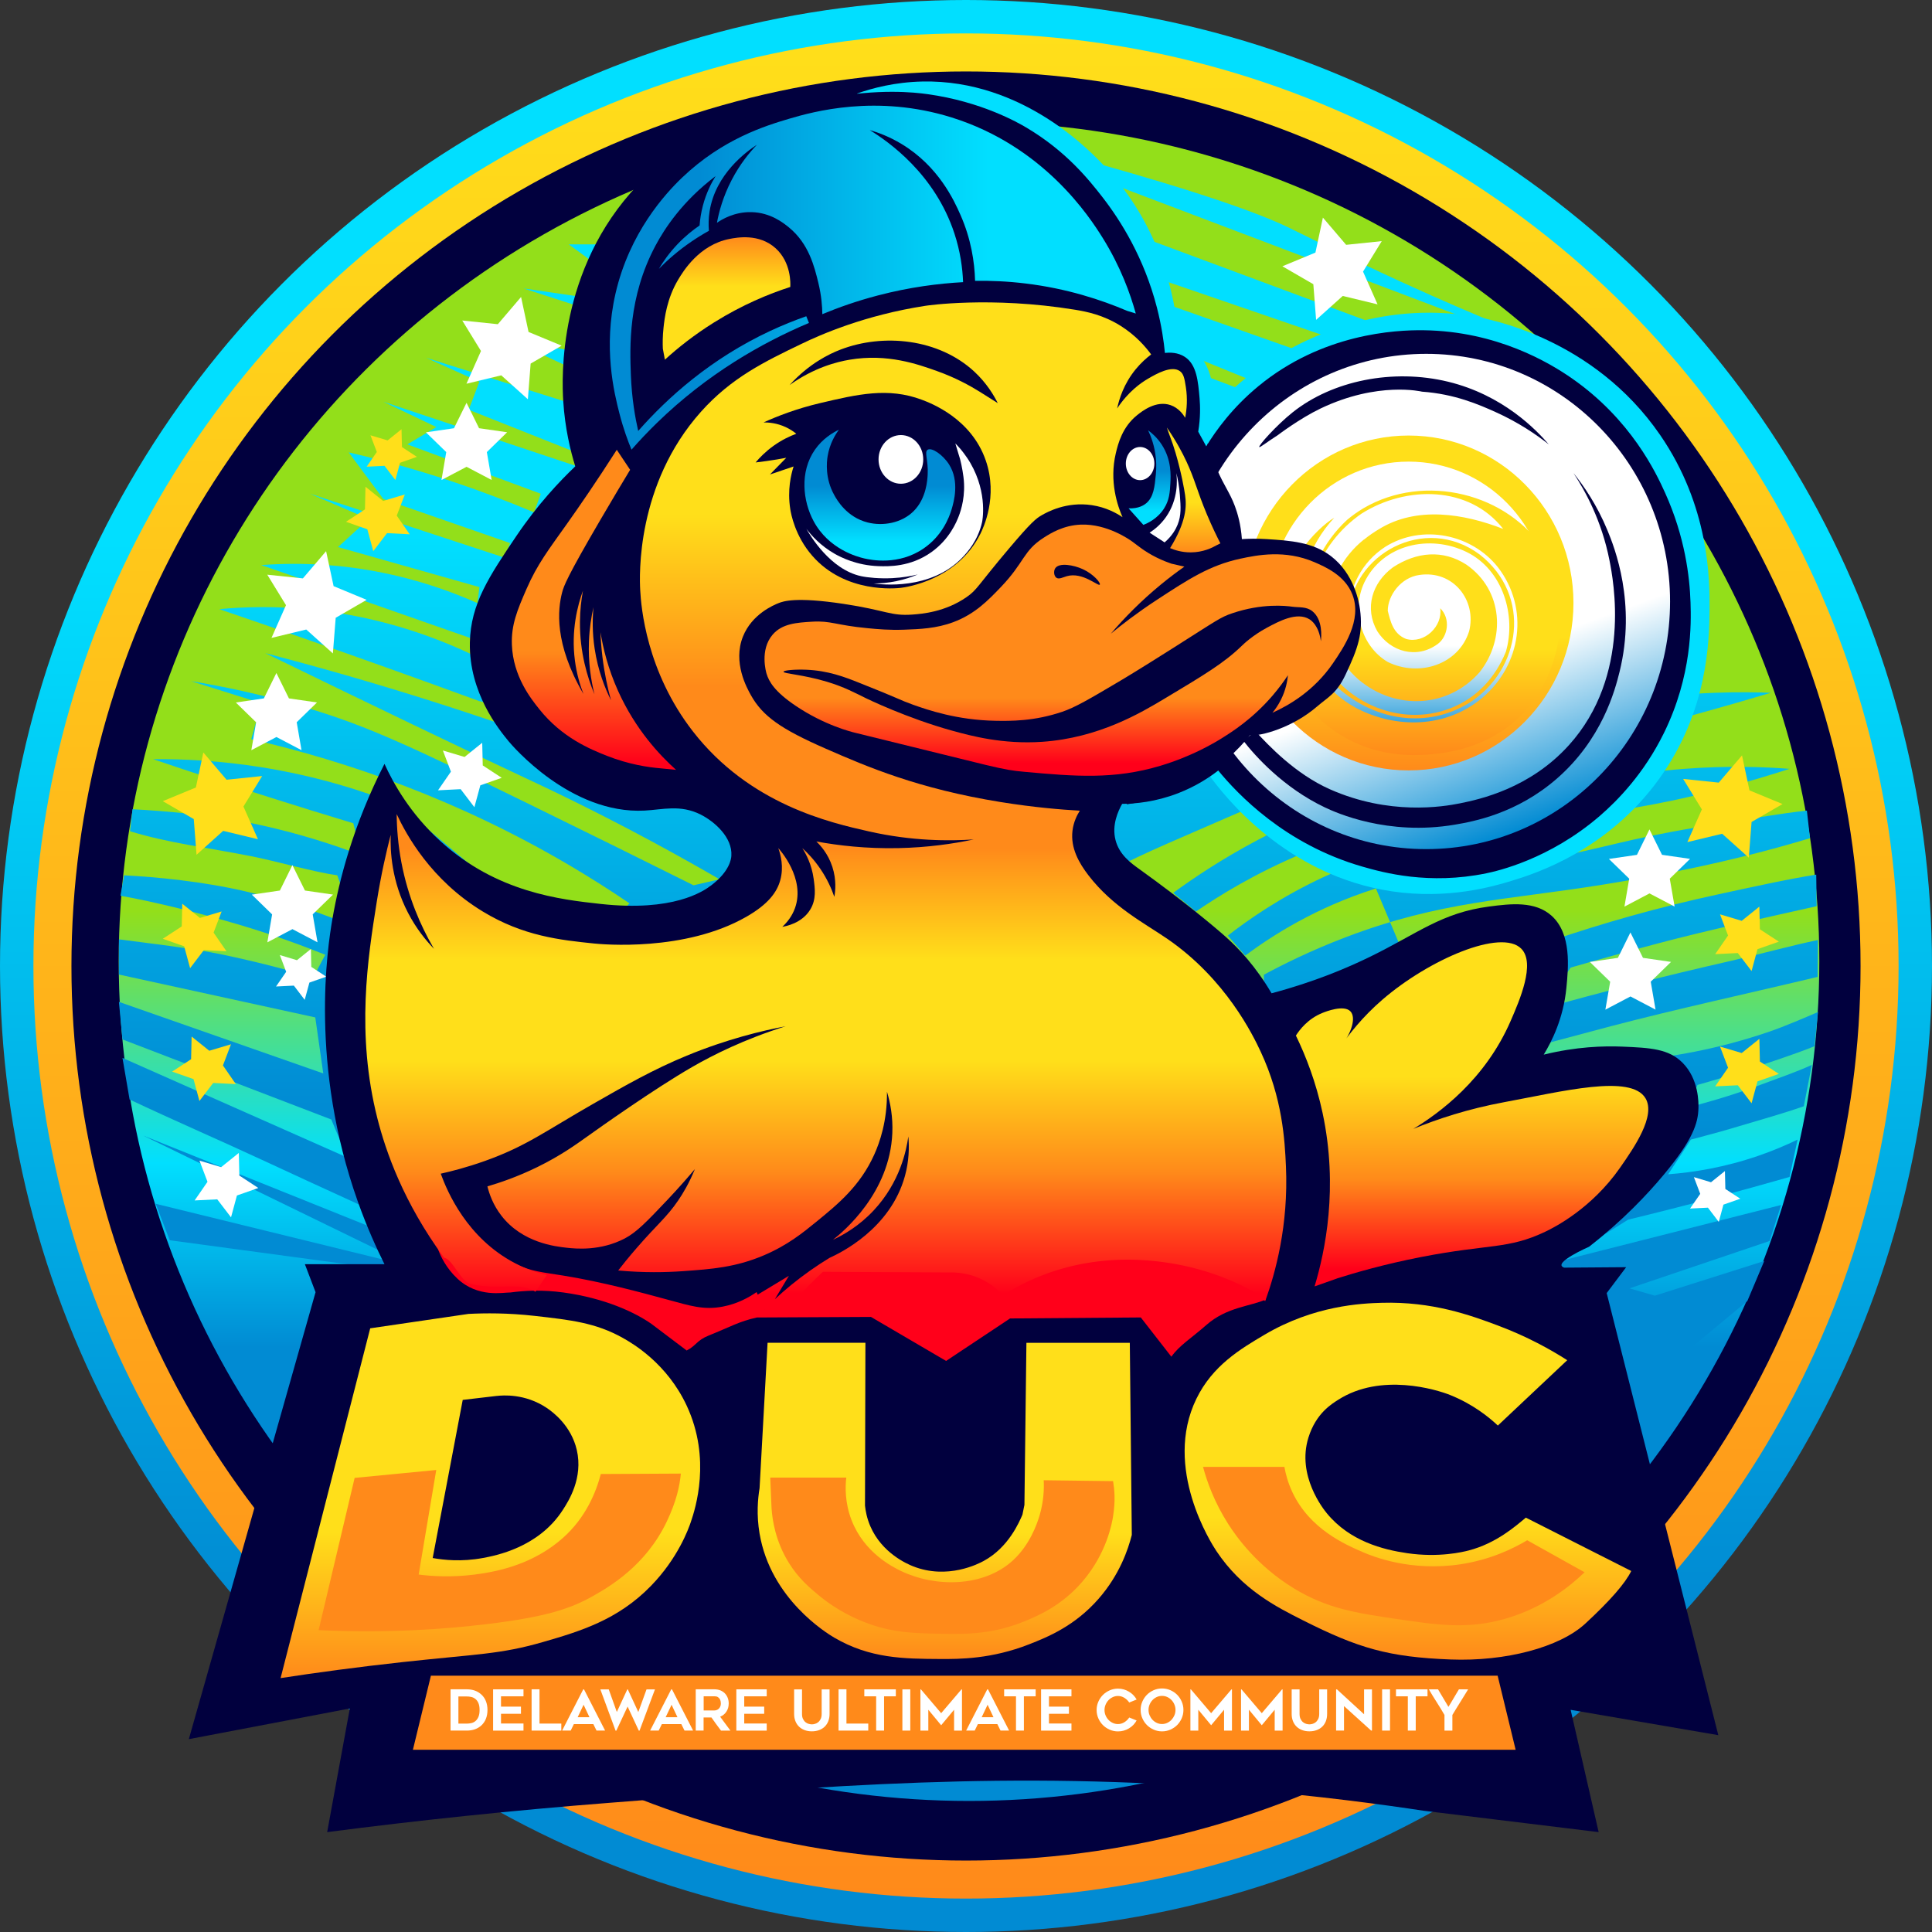
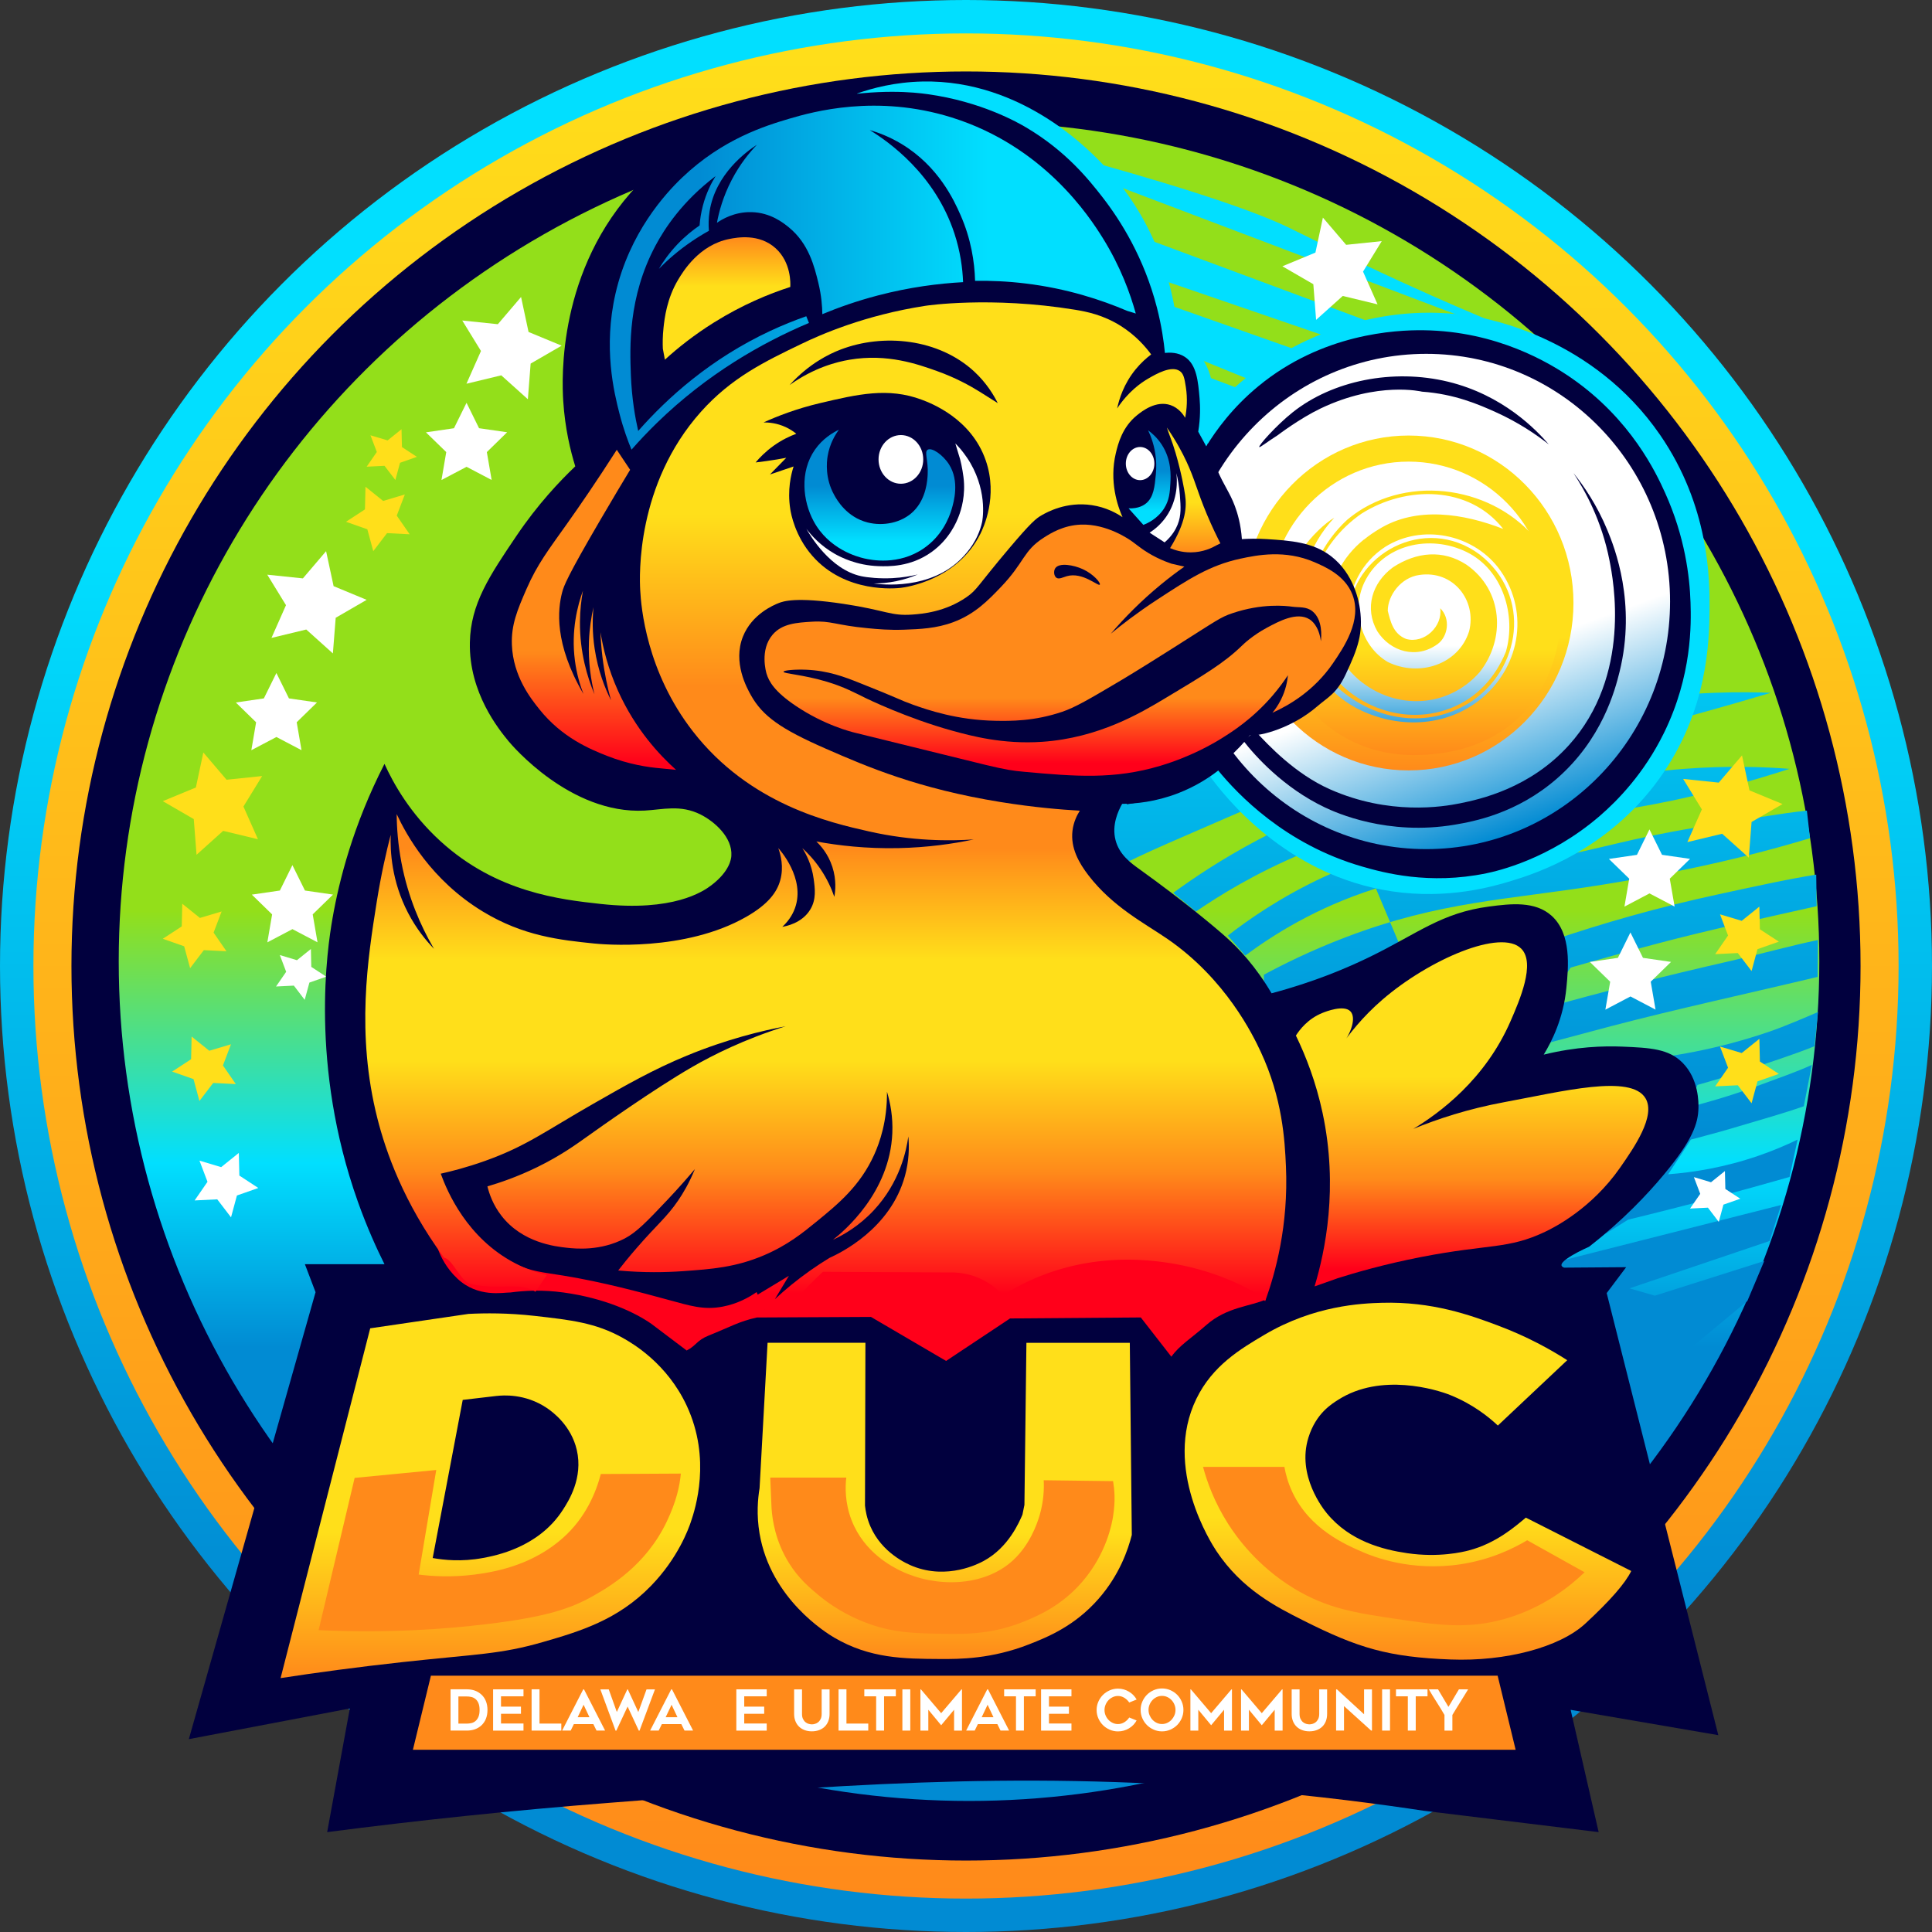
<svg xmlns="http://www.w3.org/2000/svg" xmlns:xlink="http://www.w3.org/1999/xlink" id="Layer_1" data-name="Layer 1" viewBox="0 0 543 543">
  <rect x="0" y="0" width="543" height="543" fill="#333333" stroke="none" />
  <defs>
    <style>
      .cls-1 {
        fill: #ffdf1a;
      }

      .cls-2 {
        fill: url(#linear-gradient-2);
      }

      .cls-3 {
        fill: #fff;
      }

      .cls-4 {
        fill: #ff001a;
      }

      .cls-5 {
        fill: url(#linear-gradient-17);
      }

      .cls-6 {
        fill: #01003e;
      }

      .cls-7 {
        fill: url(#linear-gradient-15);
      }

      .cls-8 {
        fill: url(#linear-gradient-18);
      }

      .cls-9 {
        fill: #ff8a1a;
      }

      .cls-10 {
        fill: url(#linear-gradient-14);
      }

      .cls-11 {
        fill: url(#linear-gradient-20);
      }

      .cls-12 {
        fill: url(#linear-gradient-6);
      }

      .cls-13 {
        fill: url(#linear-gradient-11);
      }

      .cls-14 {
        fill: url(#linear-gradient-10);
      }

      .cls-15 {
        fill: url(#linear-gradient-16);
      }

      .cls-16 {
        fill: url(#linear-gradient-21);
      }

      .cls-17 {
        fill: url(#linear-gradient-5);
      }

      .cls-18 {
        fill: url(#linear-gradient-7);
      }

      .cls-19 {
        fill: #01dfff;
      }

      .cls-20 {
        fill: url(#linear-gradient-9);
      }

      .cls-21 {
        fill: url(#linear-gradient-3);
      }

      .cls-22 {
        fill: url(#linear-gradient);
      }

      .cls-23 {
        fill: url(#linear-gradient-19);
      }

      .cls-24 {
        fill: url(#linear-gradient-4);
      }

      .cls-25 {
        fill: url(#linear-gradient-8);
      }

      .cls-26 {
        fill: url(#linear-gradient-12);
      }

      .cls-27 {
        fill: url(#linear-gradient-13);
      }
    </style>
    <linearGradient id="linear-gradient" x1="271.5" y1="543" x2="271.5" y2="0" gradientUnits="userSpaceOnUse">
      <stop offset=".17" stop-color="#018bd3" />
      <stop offset=".72" stop-color="#01dfff" />
    </linearGradient>
    <linearGradient id="linear-gradient-2" x1="271.5" y1="533.61" x2="271.5" y2="9.39" gradientUnits="userSpaceOnUse">
      <stop offset="0" stop-color="#ff8a1a" />
      <stop offset="1" stop-color="#ffdf1a" />
    </linearGradient>
    <linearGradient id="linear-gradient-3" x1="272.35" y1="506.17" x2="272.35" y2="34.23" gradientUnits="userSpaceOnUse">
      <stop offset=".27" stop-color="#018bd3" />
      <stop offset=".38" stop-color="#01dfff" />
      <stop offset=".53" stop-color="#93df1a" />
    </linearGradient>
    <linearGradient id="linear-gradient-4" x1="405.42" y1="379.78" x2="405.42" y2="43.53" xlink:href="#linear-gradient" />
    <linearGradient id="linear-gradient-5" x1="124.95" y1="360.4" x2="124.95" y2="68.65" gradientUnits="userSpaceOnUse">
      <stop offset=".17" stop-color="#018bd3" />
      <stop offset=".72" stop-color="#01dfff" />
    </linearGradient>
    <linearGradient id="linear-gradient-6" x1="137.83" y1="471.65" x2="137.83" y2="369.13" gradientUnits="userSpaceOnUse">
      <stop offset="0" stop-color="#ff8a1a" />
      <stop offset=".4" stop-color="#ffdf1a" />
    </linearGradient>
    <linearGradient id="linear-gradient-7" x1="265.53" y1="466.28" x2="265.53" y2="377.4" xlink:href="#linear-gradient-6" />
    <linearGradient id="linear-gradient-8" x1="395.71" y1="466.46" x2="395.71" y2="366.12" xlink:href="#linear-gradient-6" />
    <linearGradient id="linear-gradient-9" x1="424.62" y1="234.36" x2="377.08" y2="103.74" gradientUnits="userSpaceOnUse">
      <stop offset="0" stop-color="#018bd3" />
      <stop offset=".35" stop-color="#fff" />
    </linearGradient>
    <linearGradient id="linear-gradient-10" x1="395.9" y1="216.53" x2="395.9" y2="122.42" xlink:href="#linear-gradient-6" />
    <linearGradient id="linear-gradient-11" x1="395.9" y1="209.2" x2="395.9" y2="129.75" xlink:href="#linear-gradient-9" />
    <linearGradient id="linear-gradient-12" x1="413.75" y1="361.53" x2="413.75" y2="264.83" gradientUnits="userSpaceOnUse">
      <stop offset=".05" stop-color="#ff001a" />
      <stop offset=".31" stop-color="#ff8a1a" />
      <stop offset=".61" stop-color="#ffdf1a" />
    </linearGradient>
    <linearGradient id="linear-gradient-13" x1="398.95" y1="212.2" x2="398.95" y2="137.88" xlink:href="#linear-gradient-6" />
    <linearGradient id="linear-gradient-14" x1="171.38" y1="78.06" x2="319.23" y2="78.06" xlink:href="#linear-gradient" />
    <linearGradient id="linear-gradient-15" x1="204.19" y1="66.69" x2="204.19" y2="101.09" xlink:href="#linear-gradient-6" />
    <linearGradient id="linear-gradient-16" x1="232.08" y1="369.28" x2="232.08" y2="84.95" gradientUnits="userSpaceOnUse">
      <stop offset=".02" stop-color="#ff001a" />
      <stop offset=".14" stop-color="#ff8a1a" />
      <stop offset=".25" stop-color="#ffdf1a" />
      <stop offset=".35" stop-color="#ffdf1a" />
      <stop offset=".46" stop-color="#ff8a1a" />
      <stop offset=".62" stop-color="#ff8a1a" />
      <stop offset=".79" stop-color="#ffdf1a" />
    </linearGradient>
    <linearGradient id="linear-gradient-17" x1="166.93" y1="216.36" x2="166.93" y2="126.4" gradientUnits="userSpaceOnUse">
      <stop offset=".02" stop-color="#ff001a" />
      <stop offset=".37" stop-color="#ff8a1a" />
    </linearGradient>
    <linearGradient id="linear-gradient-18" x1="247.29" y1="120.78" x2="247.29" y2="157.57" gradientUnits="userSpaceOnUse">
      <stop offset=".43" stop-color="#018bd3" />
      <stop offset=".85" stop-color="#01dfff" />
    </linearGradient>
    <linearGradient id="linear-gradient-19" x1="323.1" y1="120.94" x2="323.1" y2="147.52" xlink:href="#linear-gradient-18" />
    <linearGradient id="linear-gradient-20" x1="335.48" y1="155.25" x2="335.48" y2="120.17" xlink:href="#linear-gradient-6" />
    <linearGradient id="linear-gradient-21" x1="297.89" y1="218.04" x2="297.89" y2="147.44" gradientUnits="userSpaceOnUse">
      <stop offset=".05" stop-color="#ff001a" />
      <stop offset=".31" stop-color="#ff8a1a" />
    </linearGradient>
  </defs>
  <g>
    <g>
      <g>
        <circle class="cls-22" cx="271.5" cy="271.5" r="271.5" />
        <circle class="cls-2" cx="271.5" cy="271.5" r="262.11" />
        <circle class="cls-6" cx="271.5" cy="271.5" r="251.42" />
      </g>
      <ellipse class="cls-21" cx="272.35" cy="270.2" rx="238.98" ry="235.97" />
      <path class="cls-24" d="M440.73,377.9l33.37,1.88,17-14.12,4.75-11.25-30.75,9.75-7.12-2.06,39.37-13.31,3.25-10.12-61.37,15.56,18.37-11.44c7.75-1.88,15.63-3.88,23.62-6,7.39-1.96,14.64-3.96,21.75-6l2.25-10.5c-3.25,1.58-6.88,3.12-10.88,4.5-9.57,3.31-18.34,4.72-25.5,5.25l6.38-9.75c4.38-1.13,8.89-2.37,13.5-3.75,6.03-1.8,12.78-3.69,18.25-5.62l2.25-11.62c-4.16,1.92-9.66,3.82-14.5,5.62-7.32,2.73-14.26,4.79-20.62,6.38l3-6.38c4.02-1.12,8.15-2.37,12.37-3.75,6.92-2.26,14.42-4.66,20.5-7.12l1-9.62c-3.65,1.58-9.52,4.09-13.62,5.5-14.55,4.99-28.13,7.31-39.75,8.25l-30.37,3,8.62-8.25c5.6-1.51,11.22-3.01,16.87-4.5,18.56-4.88,39.93-9.5,58.12-13.87l.12-10.37c-7.41,1.53-16.92,4.15-24.5,5.87-18.43,4.19-36.19,8.72-53.25,13.5l8.25-11.62c7.97-2.3,16.1-4.55,24.37-6.75,14.57-3.87,30.83-7.35,44.75-10.5l-.12-8.87c-7.83,1.21-18.96,3.69-27.37,5.5-17.27,3.72-33.05,8.27-47.25,13.12l-80.62,18.75v-9.23c5.01-2.71,13.02-6.76,23.25-10.64,26.4-10.02,44.99-10.35,71.62-14.62,13.3-2.14,34.87-5.94,58.62-13.12l-.88-7.75c-6.55,.66-19.33,2.79-31.12,4.75-20.08,3.34-24.5,5.5-44.62,9.37-28.98,5.57-31.33,3.3-45.75,7.88-16.56,5.26-28.82,13.13-36.37,18.75l-4.88-5.62c5.57-4.34,14.71-10.79,27-16.5,15.89-7.37,31.56-10.14,62.25-15.37,20.01-3.41,29.34-4.18,48-9,8.78-2.27,15.91-4.47,20.62-6-7.03-.54-17.31-.94-29.62,0-14.45,1.1-21.22,3.24-45,8.62-42.19,9.55-46.49,8.61-61.87,15-13.67,5.68-24,12.13-30.37,16.5l-6.38-5.25c5.24-3.83,13.4-9.41,24-15,26.52-13.98,46.76-16.66,81.75-24.75,14.77-3.41,36.21-8.73,62.25-16.5-3.77-.14-9.21-.24-15.75,0-17.78,.66-32.04,3.42-61.5,11.25-35.99,9.57-54.39,14.53-74.25,23.25-12.72,5.59-25.95,11.02-33,15l-11.25-95.25,34.12-36.37,9.37,5.25,6.75-7.12-15-5.62-3.75-5.62,22.12,9,12-9-38.25-13.5-2.25-7.12,50.25,17.25,12.75-3.75-71.62-26.62-10.5-15.75,103.87,39.37,10.5,2.25c-6.55-2.69-16.5-6.88-28.5-12.38-15.62-7.15-24.26-11.72-31.87-15.38-12.22-5.87-37.46-13.56-62.12-20.25" />
-       <path class="cls-17" d="M40.23,319.15l63,25.31,4.5,9.56-63.98-15.69,3.95,10.25,73.53,9.94-19.69-19.69c-9.34-4.26-18.72-8.57-28.12-12.94-12.1-5.61-25.1-11.24-37-16.87l-2-11.69,63.19,28-4.5-10.69-58.69-22.5-1-10.56,57.44,20.12-2.25-15.75-55.19-12.05v-9.89c7.92,1.05,20.39,2.45,29.31,4.33,9.07,1.91,17.53,4.08,25.31,6.36l3.38-6.36c-7.16-2.88-15.04-5.7-23.62-8.27-11.1-3.32-24.5-6.66-33.94-8.31l1-5.75c9.09,.47,21.99,1.7,34.06,4.5,12.15,2.81,22.53,6.52,30.94,10.12l-5.06-14.62c-6.5-.89-17.26-4-24.25-5.38-13.03-2.55-23.05-3.66-34-7l.69-6.19c9.57,.49,23.81,1.75,36.19,4.5,10.7,2.37,20.12,5.38,28.12,8.44l-2.25-9c-7.81-2.36-15.68-4.79-23.62-7.31-11.07-3.51-21.95-7.08-32.62-10.69,8.77-.09,19.04,.45,30.37,2.25,15.52,2.47,28.6,6.62,38.81,10.69l50.06,42.02,14.62-14.45c-5.34-3.63-10.96-7.2-16.87-10.69-31.42-18.5-62.38-29.19-89.44-35.44l2.81-10.12-19.69-6.19c7.98,1.29,19.81,3.6,33.75,7.87,15.91,4.88,27.31,10.09,60.75,26.44,17.14,8.38,32.77,16.12,46.69,23.06l7.31-1.69c-4.42-2.56-11.02-6.32-19.12-10.69-17.25-9.28-30.42-15.42-37.12-18.56-17.09-8.01-39.64-18.82-71.44-34.31,14.57,3.79,29.59,8.08,45,12.94,32.3,10.19,61.95,21.51,88.87,33.19l-36.56-24.75-37.12-7.88c-8.75-3.2-17.56-6.39-26.44-9.56-15.68-5.6-31.25-11.04-46.69-16.31,7.21-.66,15.55-.85,24.75,0,21.57,1.99,38.68,8.81,50.06,14.62l-3.37-6.19c-11.24-3.95-22.49-7.89-33.75-11.81-8.62-3.01-17.25-6.01-25.87-9,5.58-.41,11.81-.5,18.56,0,17.56,1.31,31.92,6.13,42.19,10.69l.56-4.5-39.75-11.25,8.62-7.88-16.5-7.12,54.75,18,1.5-4.12-35.62-12.38-9.75-13.12c12.86,2.97,26.58,6.97,40.87,12.38,3.86,1.46,7.61,2.96,11.25,4.5l1.87-5.25-37.5-13.87,8.16-4.87-14.91-7.12,54,18-.75-4.12-29.25-11.62,3-7.87-15-6.75,40.5,12.75-1.87-10.87-15.37-7.12,16.12,3,1.87-12.75-13.87-4.5,15.37,2.25,3-10.5-5.62-4.12h8.62l3.37,71.62,44.62,96.37-66.37,65.25-25.12,29.25v29.25" />
      <g>
        <polygon class="cls-3" points="148.36 112.21 140.88 105.49 131.1 107.85 135.18 98.65 129.92 90.08 139.92 91.12 146.45 83.47 148.55 93.3 157.85 97.15 149.14 102.19 148.36 112.21" />
        <polygon class="cls-3" points="369.9 89.9 377.39 83.18 387.17 85.54 383.09 76.34 388.35 67.77 378.34 68.81 371.81 61.16 369.71 70.99 360.42 74.84 369.12 79.88 369.9 89.9" />
        <polygon class="cls-3" points="93.56 183.65 86.08 176.93 76.3 179.29 80.38 170.09 75.12 161.52 85.13 162.56 91.65 154.91 93.76 164.74 103.05 168.59 94.35 173.63 93.56 183.65" />
        <polygon class="cls-1" points="55.24 240.24 62.72 233.52 72.5 235.87 68.42 226.68 73.68 218.11 63.68 219.15 57.15 211.49 55.05 221.33 45.75 225.17 54.46 230.21 55.24 240.24" />
        <polygon class="cls-3" points="138.18 134.9 131.13 131.2 124.08 134.91 125.42 127.06 119.71 121.51 127.59 120.36 131.12 113.21 134.64 120.35 142.53 121.49 136.83 127.06 138.18 134.9" />
        <polygon class="cls-3" points="84.74 210.84 77.69 207.14 70.64 210.85 71.98 203 66.28 197.44 74.16 196.29 77.68 189.15 81.21 196.29 89.09 197.43 83.39 202.99 84.74 210.84" />
        <polygon class="cls-3" points="89.24 264.84 82.19 261.14 75.14 264.85 76.48 257 70.78 251.44 78.66 250.29 82.18 243.15 85.71 250.29 93.59 251.43 87.89 256.99 89.24 264.84" />
        <polygon class="cls-3" points="465.3 283.76 458.25 280.06 451.2 283.77 452.55 275.92 446.84 270.36 454.72 269.21 458.24 262.07 461.77 269.21 469.65 270.35 463.95 275.91 465.3 283.76" />
        <polygon class="cls-3" points="470.66 254.8 463.6 251.1 456.56 254.81 457.9 246.96 452.19 241.41 460.07 240.26 463.59 233.11 467.12 240.25 475 241.39 469.3 246.96 470.66 254.8" />
-         <polygon class="cls-3" points="133.33 226.87 129.47 221.8 123.11 222.12 126.73 216.88 124.47 210.93 130.57 212.75 135.53 208.76 135.68 215.13 141.01 218.61 135 220.72 133.33 226.87" />
        <polygon class="cls-3" points="64.93 342.14 61.06 337.08 54.7 337.39 58.32 332.15 56.06 326.2 62.16 328.03 67.12 324.04 67.27 330.4 72.6 333.89 66.59 336 64.93 342.14" />
        <polygon class="cls-3" points="85.64 281.01 82.59 277.01 77.58 277.26 80.43 273.13 78.65 268.43 83.46 269.87 87.38 266.72 87.49 271.75 91.7 274.5 86.96 276.16 85.64 281.01" />
        <polygon class="cls-3" points="483.07 343.42 480.02 339.42 475 339.67 477.86 335.54 476.08 330.84 480.89 332.28 484.8 329.13 484.92 334.16 489.12 336.91 484.38 338.57 483.07 343.42" />
        <polygon class="cls-1" points="111.12 134.91 108.07 130.92 103.05 131.17 105.91 127.03 104.12 122.34 108.94 123.78 112.85 120.63 112.97 125.65 117.17 128.4 112.43 130.07 111.12 134.91" />
        <polygon class="cls-1" points="104.91 154.91 108.78 149.84 115.14 150.16 111.51 144.92 113.78 138.97 107.68 140.79 102.72 136.8 102.57 143.17 97.24 146.65 103.24 148.76 104.91 154.91" />
        <polygon class="cls-1" points="53.43 272.11 57.29 267.04 63.65 267.36 60.03 262.12 62.29 256.17 56.19 257.99 51.23 254 51.08 260.37 45.75 263.85 51.76 265.96 53.43 272.11" />
        <polygon class="cls-1" points="491.51 241.05 484.02 234.33 474.24 236.68 478.32 227.49 473.06 218.92 483.07 219.96 489.6 212.31 491.7 222.14 500.99 225.98 492.29 231.02 491.51 241.05" />
        <polygon class="cls-1" points="492.29 272.92 488.42 267.86 482.06 268.17 485.68 262.93 483.42 256.98 489.52 258.8 494.48 254.81 494.63 261.18 499.96 264.66 493.95 266.77 492.29 272.92" />
        <polygon class="cls-1" points="492.29 310.08 488.42 305.02 482.06 305.33 485.68 300.09 483.42 294.14 489.52 295.96 494.48 291.97 494.63 298.34 499.96 301.83 493.95 303.93 492.29 310.08" />
        <polygon class="cls-1" points="56.05 309.44 59.92 304.37 66.28 304.69 62.66 299.45 64.92 293.5 58.82 295.32 53.86 291.33 53.71 297.7 48.38 301.18 54.39 303.29 56.05 309.44" />
      </g>
    </g>
    <path class="cls-19" d="M339.86,217.9c4.2,5.77,21.57,28.21,51.37,32.62,15.8,2.34,28.43-1.37,33.75-3,6.74-2.06,26.77-8.5,41.25-28.5,13.79-19.05,14.19-38.85,14.25-48,.05-8.37-.11-28.72-13.88-48.75-18.82-27.37-48.34-32.69-52.5-33.37-27.4-4.48-48.17,7.16-54,10.55-9.03,5.24-15.42,11.27-19.5,15.7,.25-1.33,1.63-9.51-3.75-15.7-1.88-2.16-4.01-3.43-5.62-4.17-.51-7.34-3.04-29.52-20.62-48.37-3.61-3.87-22.95-24.61-51.37-24-7.75,.17-14.1,1.87-18.37,3.38l99,191.62Z" />
    <g>
      <path class="cls-6" d="M439.61,356.28c-3.61-1.25,7-5.87,7-5.87,9.6-7.48,16.43-14.77,21-20.25,8.17-9.8,9.66-14.47,9.75-18.75,.03-1.37,.16-8.1-4.5-12.75-3.9-3.89-9.01-4.17-16.87-4.5-5.28-.22-12.94,0-22.12,2.25,2.24-3.66,5.53-10.14,6.37-18.75,.57-5.77,1.49-15.16-4.12-20.25-4.66-4.23-11.55-3.42-17.62-2.62-13.34,1.75-20.02,7.55-33.37,14.08-6.3,3.08-15.6,7.07-27.75,10.3-4.47-7.6-9.23-12.59-12.75-15.75-2.92-2.62-11.84-10.13-24.37-19.12-2.34-1.68-5.7-4.05-6.75-8.25-1.05-4.17,.71-8.06,1.88-10.12,3.71-.03,9.38-.53,15.75-3,4.93-1.91,8.68-4.38,11.25-6.37,5.44,6.6,18.7,20.72,40.5,27,5.86,1.69,18.7,5.22,34.87,1.88,2.95-.61,17.67-3.87,31.87-16.12,5.05-4.36,12.42-11.92,18-23.25,7.99-16.23,7.69-30.8,7.5-36.75-.23-7.21-1.56-18.43-7.12-30.75-2.53-5.61-9.54-20.62-26.25-32.25-6.26-4.36-21.04-13.23-41.62-13.5-8.01-.11-28.55,.94-46.5,15.75-7.21,5.95-11.83,12.32-14.62,16.87l-2.25-4.12c.65-3.95,.56-7.19,.38-9.38-.42-4.83-.81-9.43-4.12-11.62-1.98-1.31-4.27-1.28-5.62-1.12-.31-3.19-.93-7.61-2.25-12.75-3.6-13.98-10.18-24.45-15.37-31.12-3.77-4.83-10.14-12.85-21.37-19.5-2.25-1.33-12.59-7.28-27.75-9.37-3.77-.52-13.59-1.6-28.12,1.12-16.14,3.03-36.53,6.85-53.25,24.37-22.61,23.7-21.4,54.54-21,60.75,.49,7.74,2.05,14.06,3.38,18.37-4.44,4.23-10.54,10.68-16.5,19.5-7.61,11.27-12.91,19.12-13.12,30-.29,14.15,8.2,24.49,10.87,27.75,.83,1.01,17.35,20.6,38.25,19.5,5.11-.27,10.06-1.75,15.75,1.12,3.95,2,8.98,6.46,8.62,11.62-.05,.75-.4,4.28-5.62,8.25-2.35,1.78-10.71,7.49-31.12,5.25-11.29-1.24-29.18-3.2-45-17.62-8.6-7.83-13.29-16.35-15.75-21.75-8.85,17.3-12.75,32.76-14.62,43.5-1.42,8.16-6.49,41.18,7.12,79.5,2.64,7.42,5.4,13.42,7.5,17.62h-22.37l3,7.87-35.62,125.62,45.25-8.62-6.37,34.75c25.51-3.31,52.03-6.11,79.5-8.25,60.78-4.74,112.42-9.13,177.37-3.75,22.02,1.82,39.92,4.27,51.37,6l49.12,6-7.87-34.37,41.5,7.12-31.37-124.25,5.47-7.28" />
      <polygon class="cls-9" points="121.11 470.96 116.05 491.78 425.98 491.78 420.92 470.96 121.11 470.96" />
    </g>
    <g>
      <path class="cls-12" d="M131.73,369.28c4.53-.23,10.94-.3,18.56,.56,10.11,1.14,17.15,1.93,24.75,6.19,2.75,1.54,12.45,7.15,18,19.12,6.9,14.88,2.42,28.81,1.12,32.62-.64,1.89-3.57,10.12-11.25,18-9.3,9.54-19.9,12.73-30.37,15.75-12.05,3.47-18.32,3.32-39.37,5.62-12.91,1.41-24.44,2.99-34.31,4.5l25.19-98.31,27.69-4.06Z" />
      <path class="cls-6" d="M139.61,392.34c1.67-.2,7.95-.73,14.06,3.37,1.86,1.25,6.87,5.05,8.44,11.81,1.83,7.91-2.32,14.37-3.94,16.87-6.83,10.61-19.03,12.86-22.5,13.5-5.95,1.1-10.97,.56-14.06,0l8.44-44.44,9.56-1.12Z" />
      <path class="cls-9" d="M99.67,415.37l22.94-2.22-4.94,29.39c3.62,.46,9.14,.84,15.75,0,7.12-.9,16.66-3.11,24.75-10.26,6.53-5.78,9.39-13.02,10.69-18l22.5-.12c-.34,3.55-1.25,7.77-3.94,13.44-5.87,12.4-16.13,18.36-20.81,21-6.16,3.47-13.05,5.86-29.81,7.87-11.59,1.4-27.69,2.59-47.25,1.69l10.12-42.78Z" />
      <path class="cls-18" d="M243.11,423.15c.15,1.43,.51,3.51,1.5,5.81,3.27,7.58,10.41,10.62,12,11.25,9.7,3.84,18.45-.72,19.87-1.5,6.99-3.8,9.97-10.91,10.88-13l.56-2.75,.56-45.56h29.06l.56,54c-1.02,4.03-3.41,11.2-9.38,18-6.69,7.63-14.31,10.72-19.5,12.75-10.54,4.13-19.49,4.16-25.12,4.12-10.05-.06-19.58-.12-29.62-6-2.04-1.2-17.88-10.81-21-29.25-.9-5.29-.49-9.79,0-12.75l2.25-40.87h27.5l-.12,45.75h0" />
      <path class="cls-9" d="M216.48,415.28h21.37c-.28,2.5-.44,7.01,1.5,12,3.54,9.11,11.44,13.08,13.87,14.25,9.5,4.58,23.13,4.7,31.5-3,4.64-4.27,6.73-10.07,7.5-12.75,1.15-3.97,1.24-7.43,1.12-9.75l19.5,.25c.39,2.53,.7,5.35,0,9.87-.29,1.87-1.76,10.38-8.62,18.37-5.9,6.87-12.63,9.68-16.5,11.25-9.41,3.81-17.46,3.59-25.5,3.37-5.83-.16-11.06-.34-17.62-2.62-3.6-1.25-9.1-3.66-14.62-8.25-2.45-2.04-5.54-4.64-8.25-9-3.76-6.04-4.65-11.98-4.88-15.37l-.37-8.62Z" />
      <path class="cls-25" d="M428.86,426.53c-2.84,2.35-8.28,7.22-16.12,9.25-1.55,.4-8.33,2.06-17.25,.75-6.79-.99-16.06-3.35-22.5-11.12-1.02-1.23-8.58-10.66-5.25-21.37,2.14-6.87,6.58-9.47,8.37-10.62,11.99-7.69,27.64-2.86,31.37-1.38,6.51,2.59,11.01,6.28,13.5,8.62l19.5-18.37c-4.6-2.94-11.16-6.63-19.5-9.75-7.73-2.9-18.41-6.78-32.62-6.38-5.56,.16-18.98,.7-33,9-6.69,3.96-14.57,8.62-19.12,18-9.44,19.42,4.27,40.71,5.62,42.75,7.23,10.87,16.85,15.71,24.37,19.5,15.52,7.82,23.99,10.33,41.5,11,15.37,.59,30.58-3.37,37.87-10.12q10.4-9.62,12.87-14.75l-29.62-15Z" />
      <path class="cls-9" d="M429.23,432.9c-3.74,2.23-10.17,5.45-18.75,6.75-13.97,2.12-24.65-2.2-27.37-3.38-4.96-2.14-14.98-6.47-19.87-16.87-1.31-2.78-1.93-5.31-2.25-7.12h-22.87c1.09,4.06,3.14,9.9,7.12,16.12,2.3,3.58,8.07,11.7,18.37,18,9.4,5.74,17.62,6.96,28.87,8.62,11.53,1.7,19.95,2.95,30.37,0,10.99-3.11,18.5-9.27,22.5-13.12l-16.12-9Z" />
    </g>
    <g>
      <path class="cls-3" d="M131.2,486.39h-4.57v-11.6h4.57c1.66,0,3.02,.49,4.08,1.46,.57,.52,1,1.14,1.29,1.88,.29,.73,.44,1.56,.44,2.46s-.15,1.75-.44,2.48c-.29,.73-.72,1.36-1.29,1.88-.52,.48-1.12,.83-1.81,1.08-.69,.24-1.45,.36-2.27,.36Zm-2.35-1.96h2.36c.41,0,.83-.05,1.25-.14,.42-.09,.81-.28,1.15-.56s.63-.67,.85-1.17c.22-.5,.33-1.15,.33-1.95s-.11-1.46-.33-1.96c-.22-.5-.51-.89-.86-1.16-.35-.28-.73-.46-1.16-.55-.42-.1-.83-.14-1.24-.14h-2.36v7.64Z" />
      <path class="cls-3" d="M140.81,476.76v2.9h5.61v2.01h-5.61v2.73h6.32v2h-8.54v-11.6h8.54v1.96h-6.32Z" />
      <path class="cls-3" d="M157.76,484.43v1.96h-8.35v-11.6h2.22v9.63h6.13Z" />
      <path class="cls-3" d="M157.99,486.39l5.93-11.58h.22l5.93,11.58h-2.41l-.9-1.82h-5.47l-.89,1.82h-2.41Zm4.37-3.76h3.31l-1.65-3.5-1.66,3.5Z" />
      <path class="cls-3" d="M184.08,474.81l-4.33,11.58h-.22l-3.14-6.75-3.17,6.77h-.21l-4.28-11.6h2.36l2.27,6.35,2.95-6.35h.14l2.95,6.37,2.31-6.37h2.36Z" />
      <path class="cls-3" d="M182.72,486.39l5.93-11.58h.22l5.93,11.58h-2.41l-.9-1.82h-5.47l-.89,1.82h-2.41Zm4.37-3.76h3.31l-1.65-3.5-1.66,3.5Z" />
-       <path class="cls-3" d="M197.76,486.39h-2.22v-11.6h5.27c.59,0,1.13,.1,1.63,.29,.49,.2,.91,.47,1.26,.82,.35,.35,.62,.78,.82,1.27s.29,1.03,.29,1.61c0,.88-.22,1.64-.66,2.3s-1.02,1.12-1.75,1.41c.97,1.29,1.94,2.59,2.89,3.9h-2.65c-.46-.6-.92-1.21-1.36-1.82-.44-.61-.88-1.24-1.33-1.87h-2.2v3.69Zm0-5.66h3.05c.2,0,.41-.04,.62-.12,.22-.08,.41-.2,.58-.36,.17-.16,.31-.37,.42-.61,.11-.24,.17-.53,.17-.86,0-.17-.02-.37-.06-.6-.04-.23-.13-.45-.25-.67-.13-.21-.31-.39-.54-.54-.23-.15-.54-.22-.93-.22h-3.05v3.98Z" />
      <path class="cls-3" d="M209.17,476.76v2.9h5.61v2.01h-5.61v2.73h6.32v2h-8.54v-11.6h8.54v1.96h-6.32Z" />
      <path class="cls-3" d="M228.17,486.6c-.75,0-1.43-.12-2.04-.35s-1.14-.56-1.57-.98-.77-.93-1.01-1.54c-.24-.6-.36-1.27-.36-2.01v-6.91h2.22v6.9c0,.58,.09,1.06,.29,1.44,.19,.38,.43,.68,.71,.9,.28,.22,.58,.38,.9,.46,.32,.08,.61,.13,.86,.13s.54-.04,.86-.13c.32-.08,.62-.24,.9-.46,.28-.22,.52-.52,.71-.9,.19-.38,.29-.86,.29-1.44v-6.9h2.22v6.91c0,.74-.12,1.41-.35,2.01s-.57,1.11-1,1.54-.96,.75-1.57,.98-1.3,.35-2.06,.35Z" />
      <path class="cls-3" d="M244.03,484.43v1.96h-8.35v-11.6h2.22v9.63h6.13Z" />
      <path class="cls-3" d="M251.78,476.76h-3.31v9.63h-2.22v-9.63h-3.33v-1.96h8.86v1.96Z" />
      <path class="cls-3" d="M255.84,486.39h-2.22v-11.58h2.22v11.58Z" />
      <path class="cls-3" d="M270.37,474.81v11.58h-2.22v-5.86l-3.63,4.36-3.61-4.36v5.86h-2.22v-11.58h.14l5.69,6.69,5.7-6.69h.14Z" />
      <path class="cls-3" d="M271.54,486.39l5.93-11.58h.22l5.93,11.58h-2.41l-.9-1.82h-5.47l-.89,1.82h-2.41Zm4.37-3.76h3.31l-1.65-3.5-1.66,3.5Z" />
      <path class="cls-3" d="M291.08,476.76h-3.31v9.63h-2.22v-9.63h-3.33v-1.96h8.86v1.96Z" />
      <path class="cls-3" d="M294.82,476.76v2.9h5.61v2.01h-5.61v2.73h6.32v2h-8.54v-11.6h8.54v1.96h-6.32Z" />
      <path class="cls-3" d="M319.46,483.54c-.25,.46-.57,.88-.93,1.26-.37,.38-.78,.7-1.23,.97s-.93,.48-1.46,.63c-.52,.15-1.06,.22-1.62,.22-.82,0-1.6-.16-2.33-.48-.73-.32-1.37-.75-1.91-1.29s-.97-1.18-1.29-1.91c-.32-.73-.48-1.51-.48-2.33s.16-1.6,.48-2.33c.32-.73,.75-1.37,1.29-1.91s1.18-.97,1.91-1.29c.73-.32,1.5-.48,2.33-.48,.56,0,1.1,.07,1.62,.22,.52,.15,1.01,.36,1.46,.63,.45,.27,.86,.59,1.23,.97,.37,.38,.68,.79,.93,1.24l-2.08,.84c-.17-.25-.37-.49-.59-.71-.23-.22-.48-.42-.75-.59s-.57-.3-.87-.4c-.31-.09-.62-.14-.95-.14-.53,0-1.02,.11-1.48,.33-.46,.22-.86,.5-1.2,.86-.34,.36-.61,.78-.81,1.26-.2,.48-.3,.98-.3,1.5s.1,1.03,.3,1.51c.2,.48,.47,.89,.81,1.25,.34,.36,.74,.65,1.2,.86,.46,.22,.95,.33,1.48,.33,.33,0,.64-.05,.95-.14,.31-.1,.6-.23,.87-.4s.53-.37,.75-.59c.23-.23,.42-.47,.59-.72l2.08,.84Z" />
      <path class="cls-3" d="M326.59,486.61c-.82,0-1.6-.16-2.33-.48-.73-.32-1.37-.75-1.91-1.29s-.97-1.18-1.29-1.91c-.32-.73-.48-1.51-.48-2.35s.16-1.6,.48-2.34c.32-.73,.75-1.37,1.29-1.92,.54-.54,1.18-.97,1.91-1.29,.73-.32,1.51-.48,2.33-.48s1.62,.16,2.34,.48c.73,.32,1.37,.75,1.91,1.29,.54,.54,.97,1.18,1.29,1.92,.32,.73,.48,1.51,.48,2.34s-.16,1.62-.48,2.35c-.32,.73-.75,1.37-1.29,1.91s-1.18,.97-1.91,1.29c-.73,.32-1.51,.48-2.34,.48Zm0-9.97c-.53,0-1.02,.11-1.48,.32-.46,.22-.86,.5-1.2,.86s-.61,.78-.81,1.26-.3,.98-.3,1.5,.1,1.03,.3,1.51c.2,.47,.47,.89,.81,1.26,.34,.36,.74,.65,1.2,.87,.46,.22,.95,.33,1.48,.33s1.02-.11,1.48-.33c.46-.22,.86-.51,1.2-.87,.34-.37,.61-.79,.81-1.26,.2-.48,.3-.98,.3-1.51s-.1-1.02-.3-1.5-.47-.9-.81-1.26-.74-.65-1.2-.86c-.46-.22-.95-.32-1.48-.32Z" />
      <path class="cls-3" d="M346.25,474.81v11.58h-2.22v-5.86l-3.63,4.36-3.61-4.36v5.86h-2.22v-11.58h.14l5.69,6.69,5.7-6.69h.14Z" />
      <path class="cls-3" d="M360.48,474.81v11.58h-2.22v-5.86l-3.63,4.36-3.61-4.36v5.86h-2.22v-11.58h.14l5.69,6.69,5.7-6.69h.14Z" />
      <path class="cls-3" d="M368.01,486.6c-.75,0-1.43-.12-2.04-.35s-1.14-.56-1.57-.98c-.43-.42-.77-.93-1.01-1.54-.24-.6-.36-1.27-.36-2.01v-6.91h2.22v6.9c0,.58,.09,1.06,.29,1.44s.42,.68,.71,.9c.28,.22,.58,.38,.9,.46,.32,.08,.61,.13,.86,.13s.54-.04,.86-.13c.32-.08,.62-.24,.9-.46,.28-.22,.51-.52,.71-.9,.19-.38,.29-.86,.29-1.44v-6.9h2.22v6.91c0,.74-.12,1.41-.35,2.01s-.56,1.11-1,1.54-.96,.75-1.57,.98c-.61,.23-1.3,.35-2.06,.35Z" />
      <path class="cls-3" d="M385.36,486.39l-7.62-6.89v6.89h-2.22v-11.58h.24l7.62,7v-7h2.22v11.58h-.24Z" />
-       <path class="cls-3" d="M390.67,486.39h-2.22v-11.58h2.22v11.58Z" />
+       <path class="cls-3" d="M390.67,486.39h-2.22v-11.58h2.22v11.58" />
      <path class="cls-3" d="M401.21,476.76h-3.31v9.63h-2.22v-9.63h-3.33v-1.96h8.86v1.96Z" />
      <path class="cls-3" d="M412.62,474.81c-.3,.49-.64,1.04-1.02,1.66-.39,.62-.78,1.26-1.18,1.91-.4,.65-.8,1.29-1.19,1.92s-.73,1.2-1.03,1.7v4.39h-2.22v-4.39c-.69-1.2-1.42-2.4-2.19-3.6-.77-1.19-1.5-2.39-2.2-3.6h2.58c.48,.79,.96,1.61,1.46,2.46,.5,.85,.98,1.66,1.46,2.46,.23-.37,.48-.77,.73-1.19,.25-.42,.51-.85,.76-1.28,.25-.43,.5-.85,.75-1.27,.25-.42,.48-.81,.71-1.18h2.58Z" />
    </g>
    <g>
      <g>
        <ellipse class="cls-20" cx="400.85" cy="169.05" rx="68.53" ry="69.6" />
        <ellipse class="cls-14" cx="395.9" cy="169.47" rx="46.33" ry="47.06" />
        <ellipse class="cls-13" cx="395.9" cy="169.47" rx="39.12" ry="39.73" />
      </g>
      <path class="cls-6" d="M353.92,125.65c-.32-.36,4.82-6.12,9.37-9.75,11.25-8.97,28.26-12.36,43.69-8.62,15.39,3.73,24.76,13.48,28.31,17.62-3.44-2.71-8.44-6.16-15-9.11-4.56-2.05-11.42-5.06-20.62-5.71,0,0-12.36-3.01-28.56,4.75-5.79,2.77-11.94,7.44-11.94,7.44-3.18,2.04-5.07,3.58-5.25,3.37Z" />
      <path class="cls-6" d="M352.91,205.59c3.61,3.9,11.12,11.92,20.89,16.25,16.6,7.36,31.63,4.94,36.56,3.94,5.62-1.14,19.6-4.19,30.56-16.31,17.76-19.64,12.51-46.47,11.44-51.94-2.21-11.29-6.9-19.68-10.12-24.56,2.85,3.54,6.59,8.92,9.56,16.12,1.97,4.77,8.17,20.42,3.38,39.75-1.29,5.2-4.9,18.92-17.62,30-11.3,9.84-23.44,12.05-28.69,12.94-18.91,3.2-33.42-3.38-36.56-4.88-11.53-5.49-19.54-14.39-22.94-18.81l3.55-2.5Z" />
    </g>
    <path class="cls-26" d="M375.86,359.28c5.04-1.59,13.26-3.98,23.62-6,19.03-3.71,24.39-2.11,34.87-7.12,2.37-1.13,12.93-6.4,21-18,3.9-5.6,10.11-14.53,7.12-19.5-4.11-6.85-23.37-1.9-39.75,1.12-10.04,1.86-18.61,4.68-25.5,7.5,7.27-4.41,20.17-13.77,27.37-30.37,2.51-5.77,7.01-16.14,3-20.25-5.64-5.78-25.97,3.02-39,14.25-5.71,4.92-9.58,9.93-12,13.5,3.48-4.19,4.51-8.45,3-10.12-1.83-2.03-7.08,.06-7.87,.38-4.16,1.66-6.5,4.81-7.5,6.38,2.82,5.8,5.65,13.1,7.5,21.75,4.48,21.02,.74,38.8-2.25,48.75l6.37-2.25Z" />
    <path class="cls-4" d="M212.64,363.15c-2.08,1.45-5.32,3.29-9.56,4.09-5.35,1.01-9.13-.25-15.47-1.97-7.43-2.02-18.19-4.95-29.25-6.75-5.89-.96-9.1-1.15-13.78-3.38-5-2.37-8.5-5.55-10.69-7.88l-10.78,3.84c.74,2.01,2.28,5.29,5.43,8.25,5.82,5.48,12.91,3.87,14.91,3.91,3.97-.54,9.08-.8,14.91,0,11.65,1.6,20.14,5.6,24.75,8.84l9.89,7.47c2.76-1.43,2.81-2.85,6.14-4.19,6.01-2.41,8.63-4.01,13.59-5.09l32.06-.16,21.12,12.37,17.97-11.94,36.75-.28,8.59,11.03c2.31-3.24,5.52-5.11,9.87-8.94,5.75-5.05,12.43-5.2,16.72-7.16l-9.03-17.97-44.72-11.81-69.99,19.81-3.69,2.97-6.75,6.75-6.76,3.09-2.24-4.94Z" />
    <path class="cls-27" d="M434.28,155.12c-10.32-16.55-33.91-22.31-51.03-12.3-1.62,.96-3.17,2.06-4.64,3.29-13.62,12.61-16.57,34.91-1.82,47.86,10.32,8.63,24.33,10.79,36.12,3.6,14.74-9.35,17.69-30.22,2.95-41.73-15.48-11.51-36.12,0-36.85,17.27,0-7.91,3.69-15.11,10.32-19.42,10.32-6.48,24.32-3.6,31.69,5.76,8.85,11.51,6.63,27.34-4.42,36.69-10.32,8.63-24.33,8.63-35.38,2.88-19.9-10.79-20.64-38.13-6.22-53.49-1.21,.68-2.85,1.96-4.56,3.63-6.85,6.68-11.08,15.92-11.08,26.12,0,20.4,16.3,36.94,37.84,36.94,40.57,0,47.42-39.1,37.1-57.09Zm-50.93-3.5c-12.46,9.97-13.94,28.68-1.41,39.47,10.32,8.63,25.06,7.91,33.91-2.16,7.37-9.36,6.64-23.03-3.69-30.22-6.64-4.32-14.01-3.6-20.64,.72-5.9,4.32-8.11,11.51-4.42,17.99,3.68,5.76,11.05,7.91,16.95,3.6,2.95-2.16,3.69-7.19,.73-10.07,.74,5.04-4.42,10.07-9.58,8.63-3.69-1.44-4.42-5.04-5.16-7.91,0-4.32,3.68-9.35,8.85-10.07,9.58-1.44,16.22,7.19,14.01,15.83-2.95,9.35-14.01,12.95-22.85,8.63-7.37-4.32-10.32-14.39-6.63-22.3,5.16-10.79,18.43-13.67,28.75-8.63,10.32,5.03,14,17.99,11.06,28.06-2.95,7.19-8.11,12.95-15.48,15.83-14.74,5.76-31.69-2.16-37.59-16.55-5.9-13.67,0-29.5,12.53-38.13,12.53-7.91,30.22-7.91,39.8,4.32-11.06-4.32-24.33-6.48-34.92,.06-1.39,.82-2.79,1.79-4.21,2.93Z" />
  </g>
  <g>
    <g>
      <g>
        <g>
          <g>
            <path class="cls-10" d="M319.23,88.15c-1.52-5.49-4.25-13.18-9.37-21.38-3.63-5.81-16.47-25.65-42.37-33.75-21.19-6.63-39.04-1.61-45.75,.37-6.61,1.96-18.65,5.67-30,16.5-4.79,4.57-14.83,15.53-18.75,32.62-3.49,15.23-.41,27.81,1.12,33.75,1.1,4.27,2.38,7.72,3.38,10.12,2.19-2.5,4.57-5.01,7.12-7.5,14.22-13.84,29.56-22.54,42.75-28.12l-.75-1.88c-3.27,1.15-6.66,2.51-10.12,4.12-16.81,7.86-28.9,18.78-37.12,28.12-.84-3.69-1.81-9.13-2.06-15.75-.29-7.73-.82-21.86,6.94-36.37,2.46-4.6,7.43-12.37,16.87-19.5-1.22,1.97-2.63,4.74-3.56,8.25-.55,2.09-.82,4-.94,5.62-1.82,1.24-4,2.95-6.19,5.25-2.37,2.49-4.07,4.94-5.25,6.94,2.42-2.47,5.46-5.15,9.19-7.69,1.68-1.14,3.31-2.14,4.87-3-.14-1.68-.11-3.51,.19-5.44,1.66-10.59,10.45-16.88,13.31-18.75-2.11,2.2-4.81,5.48-7.12,9.94-2.42,4.66-3.56,8.94-4.12,12,1.34-.93,4.89-3.13,9.75-3,5.31,.14,8.89,2.99,10.5,4.31,5.58,4.58,7.14,11.01,8.25,15.56,.88,3.61,1.09,6.7,1.12,8.81,4.52-1.88,9.72-3.72,15.56-5.25,9.02-2.37,17.2-3.38,24-3.75-.15-3.94-.78-8.64-2.44-13.69-5.5-16.73-18.53-25.81-23.81-29.06,2.2,.64,5.45,1.79,9,3.94,10.34,6.25,14.71,15.82,16.5,19.88,2.97,6.73,3.98,13.22,4.12,18.56,4.31-.07,9.09,.12,14.25,.75,11.58,1.41,21.21,4.58,28.5,7.69l2.44,.75Z" />
            <path class="cls-7" d="M186.3,98.09c-.07-1.49-.08-3.56,.19-6,.28-2.57,.9-8.12,4.12-13.5,1.36-2.27,5.86-9.78,14.44-11.44,2.04-.4,8.28-1.6,12.94,2.62,4.41,4,4.18,9.93,4.12,10.88-6,1.94-13.46,5-21.37,9.94-5.61,3.5-10.21,7.16-13.87,10.5l-.56-3Z" />
          </g>
          <path class="cls-15" d="M355.61,365.65c2.84-7.86,6.55-21.18,5.81-37.87-.32-7.28-.96-19.07-7.12-32.25-2.13-4.55-9.75-20.36-26.25-31.69-6.34-4.35-15.29-8.93-22.12-17.81-2.69-3.5-5.09-7.7-4.5-12.56,.3-2.48,1.29-4.4,2.06-5.62-5.12-.29-12.91-.92-22.31-2.44-23.08-3.73-37.43-9.88-49.12-15-12.55-5.49-17.71-9.11-21-15-1.16-2.07-5.15-9.22-2.25-16.5,2.52-6.33,8.7-8.87,9.94-9.37,1.37-.56,4.94-1.84,18.37,.19,12.04,1.82,13.15,3.45,19.31,3,2.81-.2,9.21-.75,15.19-4.88,3.05-2.1,3.01-3.08,11.81-13.5,6.41-7.59,7.75-8.63,9.38-9.56,1.52-.87,6.95-3.88,14.06-2.81,4.02,.6,6.98,2.27,8.62,3.38-1.36-3.11-3.79-9.99-1.88-18,.64-2.68,1.83-7.36,6-10.69,1.32-1.05,5.28-4.22,9.37-2.81,2.25,.78,3.55,2.6,4.12,3.56,.46-2.39,.7-5.34,.19-8.62-.37-2.37-.6-3.73-1.69-4.5-2.35-1.67-6.68,.83-8.81,2.06-2.21,1.27-5.7,3.75-8.81,8.44,.55-2.6,1.85-6.93,5.25-11.06,1.46-1.77,2.98-3.12,4.31-4.12-1.62-2.21-4.39-5.41-8.62-8.06-4.88-3.05-9.46-3.96-12.75-4.5-23.89-3.89-42-1.12-42-1.12-17.19,2.63-29.71,8.2-34.87,10.69-10.33,4.97-19.71,9.49-28.31,19.12-18.25,20.43-17.27,46.25-17.06,50.06,.26,4.84,1.72,22.89,14.81,39.75,15.96,20.55,38.59,25.66,49.5,28.12,12.23,2.76,22.66,2.71,29.44,2.25-5.82,1.23-12.98,2.27-21.19,2.44-9,.19-16.82-.72-23.06-1.87,1.11,1.05,3.29,3.4,4.5,7.12,1.22,3.74,.84,6.93,.56,8.44-.73-2.13-1.93-4.93-3.94-7.88-1.72-2.53-3.54-4.44-5.06-5.81,1.06,1.66,2.65,4.63,3.19,8.62,.38,2.78,.78,5.77-.94,8.62-2.33,3.88-6.88,4.72-7.87,4.88,1.31-1.21,2.72-2.93,3.56-5.25,3.02-8.38-4.37-16.53-4.69-16.87,.69,1.89,1.58,5.28,.56,9-.92,3.35-3.33,6.75-9.56,10.31-17.28,9.89-40.49,7.73-42.75,7.5-9.48-.98-19.88-2.05-31.31-9-14.58-8.86-21.49-21.59-24.19-27.37,.03,3.95,.37,8.51,1.31,13.5,1.91,10.09,5.58,18.09,8.8,23.71,.13,.23,.26,.45,.39,.66-2.3-2.37-5.02-5.71-7.31-10.12-4.65-8.95-5.03-17.41-4.87-21.94-1.19,4.59-2.69,11.08-3.94,18.94-2.49,15.69-5.85,36.9,.19,60.75,2.35,9.28,7.31,23.62,18.75,39.19,2.27,.25,4.72,6.67,7.31,7.31,7.86,1.96,14.02-.7,18.37,2.25l3.19-4.69c-2.78-.67-5.85-1.73-9-3.38-13.41-7.03-18.95-20-20.81-25.12,2.9-.64,7.25-1.74,12.37-3.56,11.59-4.12,16.97-8.35,30.56-16.12,9.13-5.22,16.74-9.58,26.25-13.5,11.28-4.65,21.11-6.99,27.75-8.25-11.67,3.67-20.4,8.07-26.25,11.44-10.75,6.19-26.33,17.28-29.44,19.5-3.23,2.3-7.55,5.43-14.06,8.62-5.64,2.76-10.6,4.43-14.06,5.44,.52,2.1,1.58,5.21,3.94,8.25,5.91,7.63,15.19,8.65,18.37,9,2.62,.29,9.46,.95,16.31-2.62,3.33-1.74,6.26-4.81,12-10.87,3.3-3.49,5.91-6.51,7.69-8.62-1.63,4.02-3.42,6.95-4.69,8.81-3.24,4.76-5.87,6.68-11.62,13.31-2.36,2.71-4.17,4.99-5.25,6.38,7.23,.66,13.42,.53,18.19,.19,8.03-.57,14.85-1.06,22.87-4.5,6.62-2.84,10.88-6.32,14.62-9.37,6.09-4.97,12.33-10.07,16.31-18.94,1.51-3.36,3.64-9.36,3.56-17.62,.96,3.19,1.69,7.14,1.5,11.62-.7,16.84-13.7,27.64-16.69,30,3.03-1.41,7.38-3.91,11.44-8.25,7.45-7.96,9.24-17.07,9.75-20.81,.28,3.1,.19,6.92-.94,11.06-4.08,14.99-18.34,21.77-21.19,23.06-1.76,1.07-3.58,2.25-5.44,3.56-3.81,2.69-7.11,5.43-9.94,8.06l3.94-6.56-11.81,7.12,7.37,3.62c2-2.74,3.3-.64,5.94-3.62,2.76-3.12,5.48-5.86,8.06-8.25l36.94,.19c1.52,.07,3.53,.33,5.77,1.12,3.98,1.42,6.58,3.81,7.92,5.25,2.27-1.44,5.92-3.55,10.69-5.44,19.52-7.72,37.8-3.72,45.37-1.5,3.6,1.05,8.84,2.89,14.81,6.19l2.81,2.44Z" />
        </g>
        <path class="cls-5" d="M190,216.36c-4.6-4.12-11.43-11.36-16.31-22.22-2.79-6.2-4.19-11.92-4.92-16.45,.08,2.21,.26,4.56,.56,7.03,.55,4.51,1.42,8.56,2.39,12.09-1.67-3.35-3.65-8.27-4.59-14.48-.69-4.57-.62-8.56-.33-11.67-.61,2.7-1.12,5.92-1.27,9.56-.24,6.02,.6,11.13,1.55,14.91-1.96-4.67-4.15-11.72-4.08-20.39,.03-3.24,.37-6.16,.84-8.72-1.47,4.05-3.38,11.1-2.25,19.69,.48,3.67,1.42,6.81,2.39,9.33-8.3-14.24-7.21-23.82-6-28.5,.48-1.85,1.33-4.3,10.87-20.62,3.41-5.84,6.29-10.63,8.25-13.88l-3.75-5.62c-5.68,8.89-10.52,15.9-13.87,20.62-5.33,7.52-8.44,11.47-11.53,18.56-2.55,5.86-4.29,9.99-4.08,15.61,.34,8.89,5.33,15.14,7.73,18.14,6.4,8.01,14.33,11.24,18.98,13.08,6.12,2.41,11.54,3.22,15.19,3.52l4.22,.42Z" />
      </g>
      <path class="cls-6" d="M223.05,131.09c-.73,2.27-1.79,6.63-.94,12,.2,1.29,1.31,7.54,6.19,13.12,9.32,10.67,23.61,9.16,24.94,9,1.46-.18,15.81-2.18,22.31-15.19,.78-1.56,5.03-10.44,1.5-20.62-4.1-11.84-15.46-16.11-18-17.06-9.45-3.55-18.09-1.51-28.5,.94-6.86,1.61-12.3,3.79-15.94,5.44,1.4-.01,3.7,.16,6.19,1.31,1.25,.58,2.25,1.26,3,1.88-1.73,.64-3.99,1.67-6.37,3.37-2.26,1.62-3.92,3.32-5.06,4.69,1.94-.22,3.94-.5,6-.84,.89-.15,1.77-.31,2.62-.47l-4.59,4.69,6.66-2.25Z" />
      <path class="cls-6" d="M280.42,113.28c-1.07-2.14-3.08-5.57-6.56-8.81-9.99-9.28-25.58-10.87-37.69-6.19-3.1,1.2-8.76,3.89-14.25,9.94,6.88-4.9,13.24-6.51,16.87-7.12,10.59-1.8,19.18,1.27,24.56,3.19,5.18,1.85,9.22,4.08,12,5.81l5.06,3.19Z" />
      <ellipse class="cls-3" cx="253.2" cy="129.12" rx="6.28" ry="6.84" />
      <path class="cls-8" d="M260.73,126.4c-1.03,.63,.21,2.98,0,6.94-.08,1.49-.35,6.72-3.94,10.31-3.37,3.38-8.63,4.28-12.94,3.19-5.91-1.5-8.65-6.38-9.37-7.69-2.65-4.74-2.12-9.34-1.88-10.88,.59-3.65,2.24-6.22,3.19-7.5-1.75,.84-4.58,2.51-6.75,5.62-4.34,6.24-3.39,14.45-.38,20.06,4.26,7.94,12.34,10.06,14.25,10.5,1.84,.42,9.58,2.07,16.69-2.81,5.1-3.5,7.12-8.48,7.88-11.06,.58-1.99,2.28-7.81-.75-12.56-1.72-2.69-4.83-4.84-6-4.12Z" />
      <path class="cls-3" d="M268.49,124.62c.39,.39,.89,.92,1.46,1.58,0,0,1.58,1.85,2.79,3.95,5.02,8.67,3.28,16.59,3.28,16.59-1.18,5.3-4.31,8.66-5.53,9.94-8.9,9.31-22.92,7.59-24.94,7.31,1.75,0,3.93-.15,6.38-.66,2.39-.49,4.41-1.2,6-1.87-1.75,.42-4.19,.88-7.12,1.03-3.57,.18-6.91-.15-8.81-.56-8.68-1.89-14.32-11.46-15.37-13.31,1.37,1.81,3.91,4.71,7.97,7.03,1.62,.92,6.12,3.27,12.37,3.47,2.67,.08,8.9,.28,14.81-3.94,5.14-3.67,7.09-8.57,7.69-10.12,.64-1.67,2-5.82,1.31-11.06-.28-2.17-.84-4.93-1.31-6.16l-.97-3.22Z" />
    </g>
    <path class="cls-6" d="M316.7,226.06c6.89-1.1,18.28-4.04,28.41-12.94,2.43-2.14,4.48-4.34,6.19-6.47,3.14,.32,12.05-2.2,18.84-8.06,3.13-2.7,5.51-3.63,8.03-8.97,3.54-7.5,4.97-11.65,4.06-18.41-.26-1.9-1.58-9.88-8.16-14.91-5.16-3.94-11.3-4.34-18-4.78-2.88-.19-5.3-.11-7.03,0-.29-4.14-1.21-7.24-1.97-9.28-1.47-3.92-3-5.58-5.06-10.41-1.31-3.06-2.09-5.66-2.53-7.31l-22.78,101.53Z" />
    <g>
      <ellipse class="cls-3" cx="320.43" cy="130.29" rx="4.01" ry="4.66" />
      <path class="cls-23" d="M321.34,147.52c1.21-.46,3.98-1.71,5.84-4.64,1.49-2.36,1.62-4.58,1.76-6.96,.12-2.16,.38-6.61-2.39-10.9-1.29-2-2.81-3.31-3.87-4.08,.81,1.71,1.84,4.39,2.18,7.8,.07,.7,.21,2.38,0,4.57-.33,3.48-.61,6.4-2.74,8.16-.58,.47-2.09,1.52-4.92,1.41l4.15,4.64Z" />
      <path class="cls-3" d="M327.32,152.44c2.21-1.9,3.2-3.84,3.66-4.99,1.05-2.63,.88-4.98,.63-8.27-.19-2.59-.62-4.72-.98-6.21,.2,1.71,.64,7.3-2.95,12.38-1.5,2.12-3.24,3.5-4.57,4.36l4.22,2.74Z" />
      <path class="cls-11" d="M343,152.72c-.93-1.81-2.31-4.62-3.8-8.16-2.83-6.74-3.32-9.68-5.77-14.91-1.09-2.34-2.83-5.67-5.48-9.49,.58,1.88,1.45,3.7,2.46,7.16,1.64,5.58,2.46,10.39,2.67,11.84,.46,3.12,.35,7.48-4.22,14.89,1.18,.51,3.22,1.21,5.84,1.2,3.44-.02,5.99-1.29,7.17-1.97l1.12-.56Z" />
    </g>
    <g>
      <path class="cls-16" d="M332.87,159.26c-2.15,1.52-4.37,3.19-6.61,5.04-5.64,4.64-10.28,9.38-14.06,13.81,2.96-2.44,7.29-5.81,12.8-9.42,9.06-5.93,14.98-9.81,23.62-11.67,4.71-1.01,12.54-2.59,20.81,.98,3.05,1.32,8.61,3.72,10.69,9.14,2.77,7.21-2.48,14.87-5.48,19.27-5.32,7.78-12.42,11.86-17.02,13.92,.77-.93,1.63-2.14,2.39-3.66,1.35-2.69,1.81-5.19,1.97-6.89-.99,1.51-2.44,3.53-4.36,5.77-5.65,6.56-11.39,10.18-14.48,12.09-2.02,1.25-8.28,4.98-17.02,7.59-13.01,3.89-23.86,3-38.25,1.69-6.77-.62-6.66-.98-47.53-10.97-.92-.22-8.61-2.1-16.73-7.59-6.02-4.06-7.51-6.89-8.16-9-.13-.43-1.96-6.7,1.69-10.97,2.69-3.15,6.82-3.4,11.11-3.66,5.37-.32,6.52,.97,15.61,1.83,2.92,.28,6.12,.57,10.27,.42,4.38-.16,8.97-.32,13.78-2.11,6.09-2.27,9.79-6.12,13.36-9.84,6.74-7.03,6.24-10.18,12.09-13.92,1.95-1.25,5.52-3.47,10.41-3.66,7.38-.28,13.74,4.24,14.48,4.78,1.51,1.1,3.42,2.79,6.89,4.5,1.67,.82,3.11,1.36,4.08,1.69l3.66,.84Z" />
      <path class="cls-6" d="M220.23,188.79c.03-.41,3.22-.69,6.37-.56,6.16,.26,10.74,2.02,14.86,3.66,11.91,4.72,11.49,4.88,15.19,6.19,4.12,1.46,12.34,4.3,23.06,4.5,4.27,.08,10.96,.15,18.84-2.53,3.64-1.23,7.68-3.61,15.61-8.3,1.95-1.15,5.98-3.56,15.89-9.84,12.09-7.66,12.96-8.43,16.31-9.56,8.37-2.82,14.93-2.1,16.87-1.83,1.86,.26,3.94-.09,5.62,1.27,2.96,2.38,2.53,7.19,2.39,8.44-.57-4.4-2.68-5.85-3.23-6.19-3.5-2.15-8.53,.55-11.95,2.39-4.09,2.19-6.67,4.71-7.03,5.06-5.01,4.86-10.61,8.21-21.8,14.91-6.52,3.9-18.4,11.01-34.31,12.09-11.13,.76-20.1-1.7-25.17-3.09-12.88-3.54-24.33-9.14-24.33-9.14-3.2-1.57-6.14-3.18-10.97-4.64-6.8-2.05-12.27-2.27-12.23-2.81Z" />
      <path class="cls-6" d="M309.11,164.3c.3-.43-1.73-2.94-4.78-4.33-2.59-1.19-6.63-1.9-7.73-.28-.55,.8-.39,2.17,.28,2.67,.73,.55,1.86-.11,2.95-.42,4.47-1.28,8.86,2.97,9.28,2.37Z" />
    </g>
  </g>
</svg>